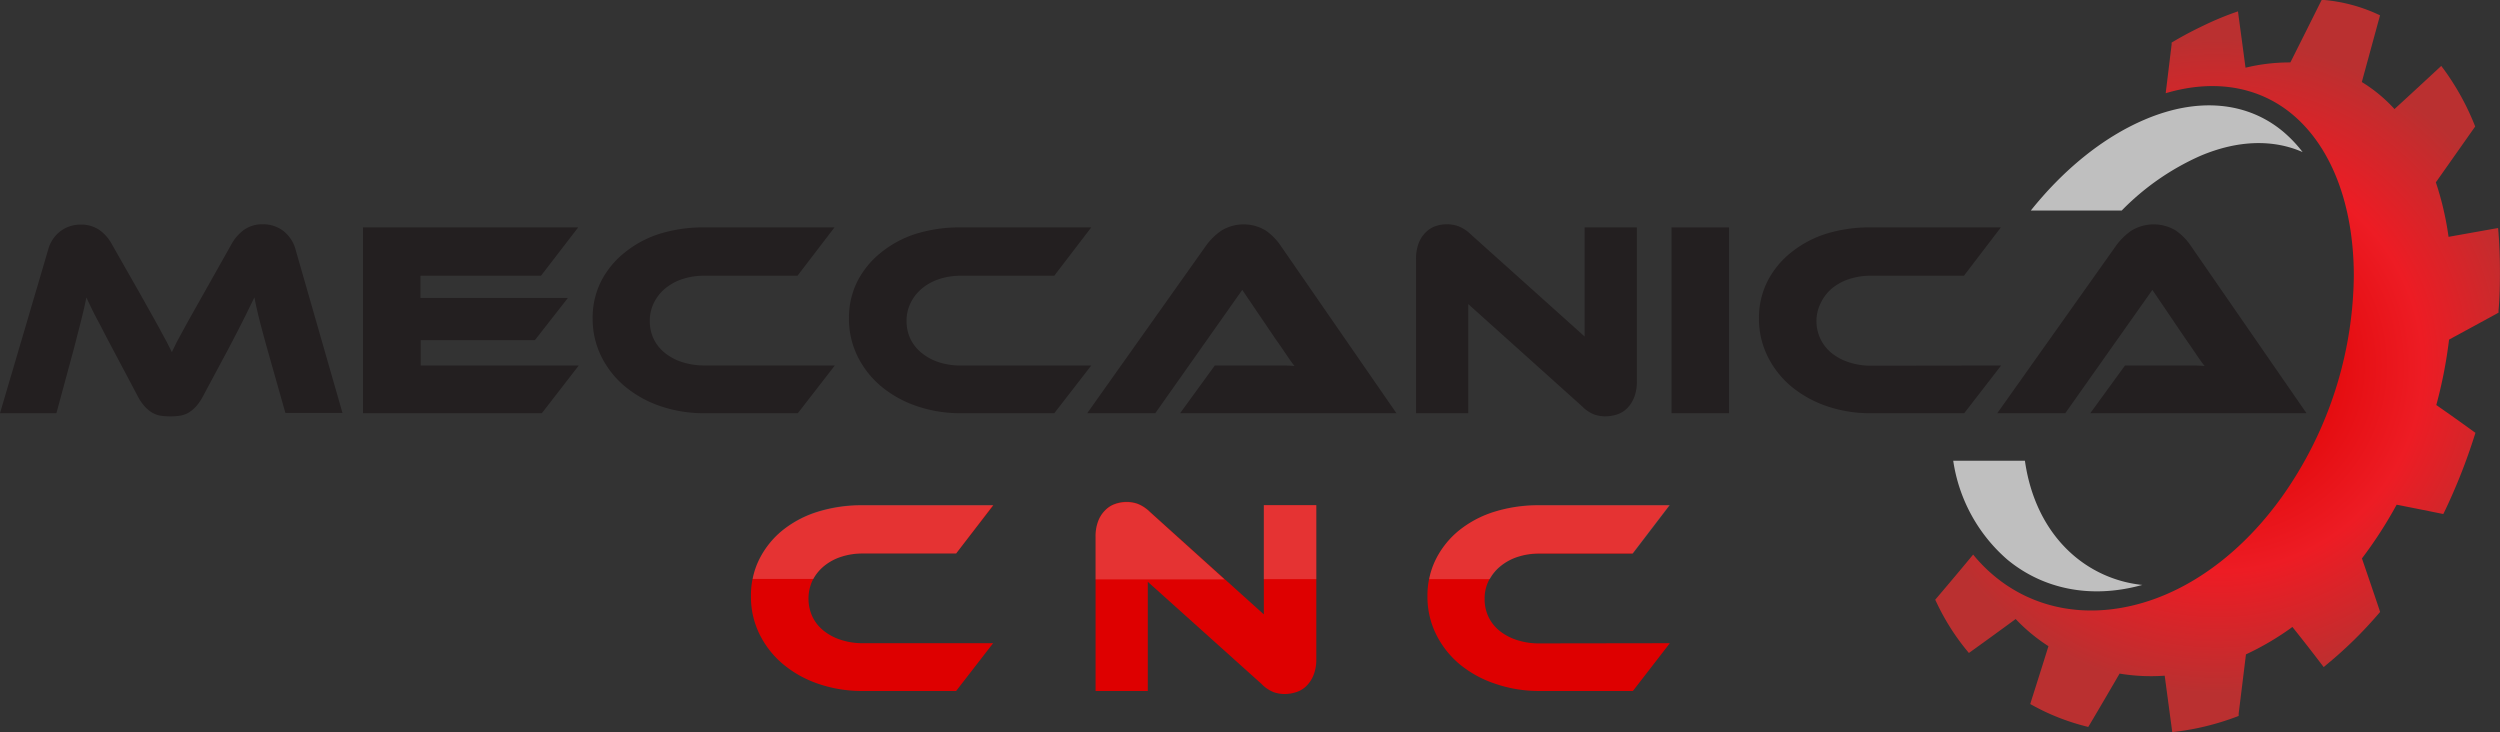
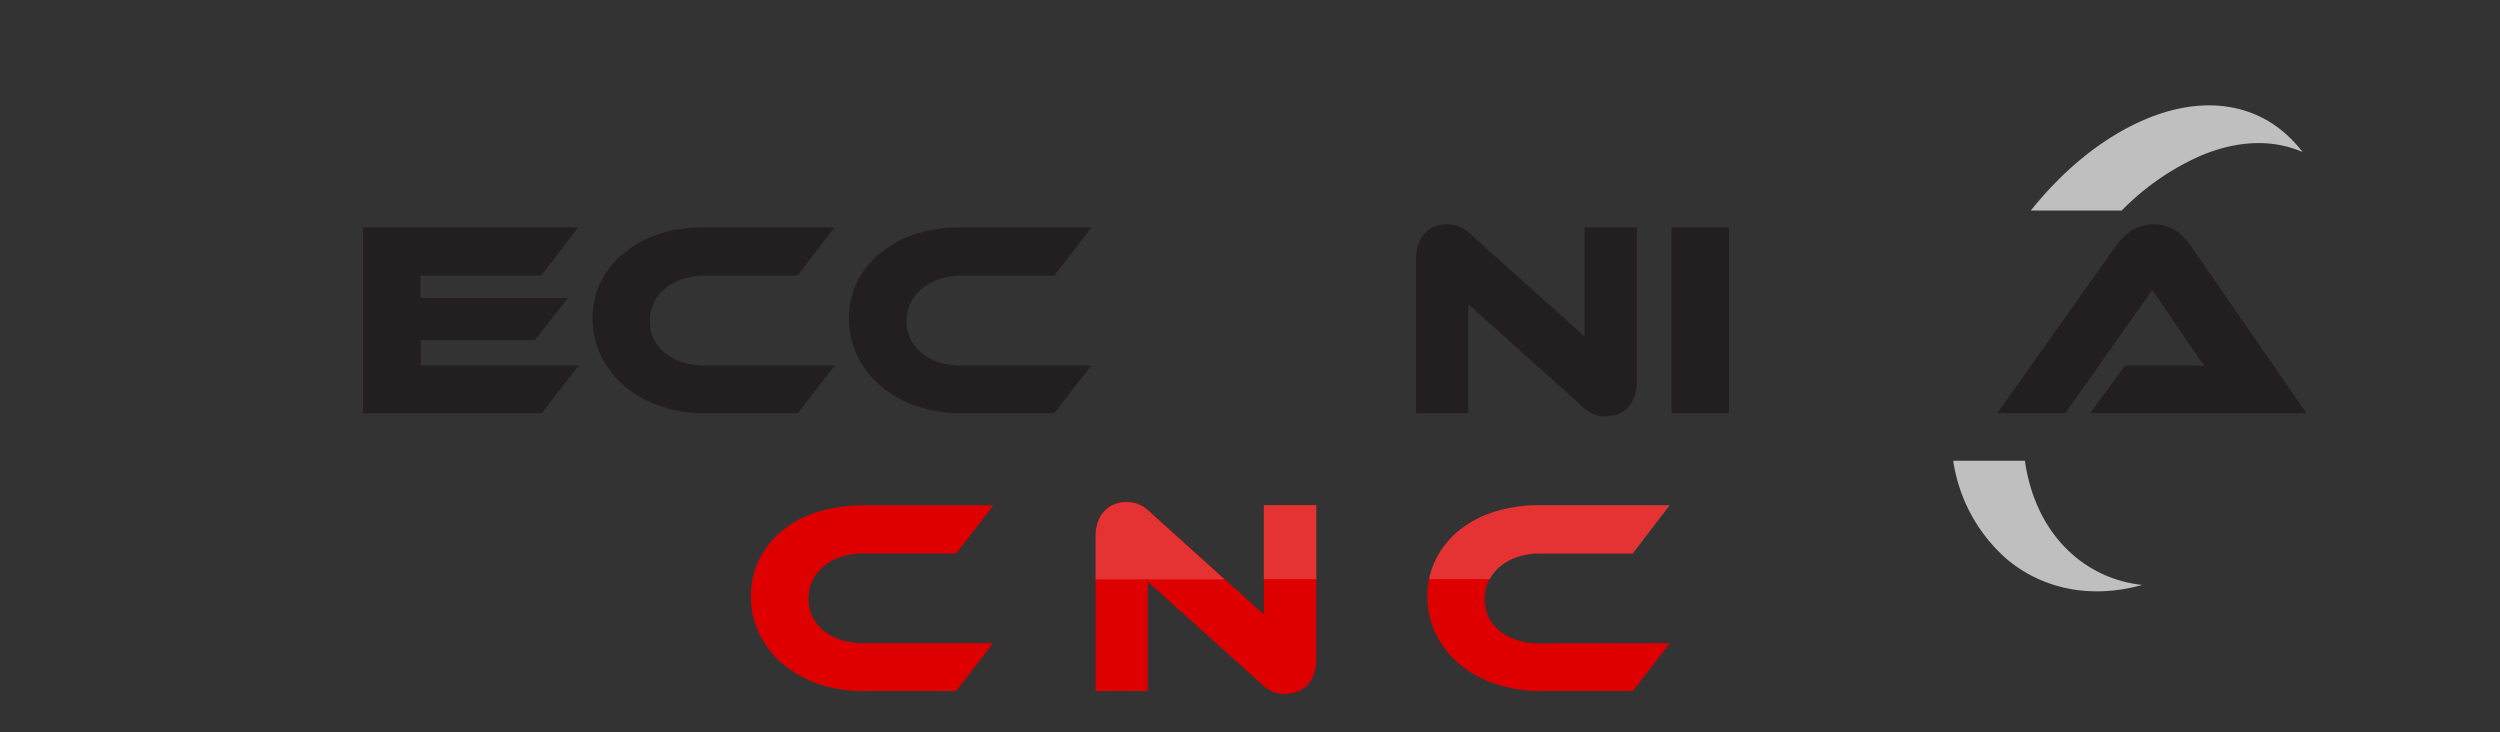
<svg xmlns="http://www.w3.org/2000/svg" id="Layer_1" data-name="Layer 1" viewBox="0 0 394.04 115.39">
  <rect x="0" y="0" width="394.04" height="115.39" fill="#333333" stroke="none" />
  <defs>
    <style>.cls-1{fill:#bfbfbf;}.cls-1,.cls-2{fill-rule:evenodd;}.cls-2{fill:url(#radial-gradient);}.cls-3{fill:#231f20;}.cls-4{fill:#de0000;}.cls-5{fill:#fff;opacity:0.2;}</style>
    <radialGradient id="radial-gradient" cx="356.53" cy="64.85" r="51.53" gradientUnits="userSpaceOnUse">
      <stop offset="0" stop-color="#ed1c24" />
      <stop offset="0.15" stop-color="#de0000" />
      <stop offset="0.63" stop-color="#ed1c24" />
      <stop offset="1" stop-color="#ba3030" />
    </radialGradient>
  </defs>
  <path class="cls-1" d="M344.71,99.34c-8.34,2.33-15.85.56-21.35-4a25.54,25.54,0,0,1-8.5-15.56h11.3c.92,6.5,3.77,11.67,7.88,15.1a19.73,19.73,0,0,0,10.67,4.48Zm-17.62-59c5.07-6.34,11.28-11.5,18-14.35,8.49-3.61,16.21-2.71,21.74,1.89a20.84,20.84,0,0,1,3.1,3.25c-4.55-2-10.11-1.95-16.1.59a39.94,39.94,0,0,0-12.41,8.62Z" transform="translate(-7 -7.16)" />
-   <path class="cls-2" d="M348.35,21.84l.93-7.66,0-.31.27-.16c1.53-.9,3.11-1.74,4.72-2.5a47.64,47.64,0,0,1,4.73-2l.74-.26.1.77c.37,2.7.73,5.41,1.09,8.11A29.55,29.55,0,0,1,368,17c1.58-3.14,3.16-6.3,4.73-9.45l.2-.39.43,0a25.57,25.57,0,0,1,8.28,2.19l.49.22-.14.52-2.73,10a23.43,23.43,0,0,1,5.15,4.26q3.44-3.15,6.85-6.32l.52-.48.43.57A40.18,40.18,0,0,1,397,26.77l.13.33-.2.28-6,8.52a47.55,47.55,0,0,1,2,8.59l7.12-1.27.69-.12.06.7c.16,2,.23,4.05.23,6.08S401,54,400.81,56.1l0,.34-.31.17c-2.49,1.37-5,2.72-7.49,4.08A72.33,72.33,0,0,1,391,71c1.95,1.35,3.87,2.72,5.79,4.11l.38.27-.14.44a91.68,91.68,0,0,1-4.71,11.92l-.22.44-.48-.1q-3.44-.7-6.87-1.37a68,68,0,0,1-5.47,8.47q1.38,4,2.75,8.08l.11.35-.23.27a65.24,65.24,0,0,1-8.16,8l-.5.42-.4-.52q-2.23-2.93-4.53-5.8A44,44,0,0,1,361,110.3c-.38,3.11-.76,6.21-1.15,9.32l0,.38-.36.14a41.4,41.4,0,0,1-4.75,1.47,39.92,39.92,0,0,1-4.74.87l-.62.07-.08-.62-1.11-8.27a30.24,30.24,0,0,1-7.11-.33q-2.32,4-4.69,8l-.25.41-.46-.12a35.09,35.09,0,0,1-8.22-3.24l-.46-.25.15-.5q1.37-4.3,2.72-8.62a27.89,27.89,0,0,1-5.17-4.28q-3.44,2.53-6.88,5l-.49.35-.38-.46a36.42,36.42,0,0,1-4.75-7.56l-.18-.37.26-.31Q315.16,98,318,94.57a24.12,24.12,0,0,0,3.33,3.37c6,5,14.29,6.92,23.44,4.22s17.5-9.71,23.46-19A61.25,61.25,0,0,0,378,50.7c0-11.53-3.69-20.53-9.72-25.54-5.18-4.3-12.15-5.61-19.89-3.32Z" transform="translate(-7 -7.16)" />
-   <path class="cls-3" d="M29.33,53.91l1.68,3c.48.86.91,1.63,1.27,2.3s.69,1.28,1,1.84l.81,1.61c.24-.52.49-1,.77-1.59l1-1.84c.37-.69.79-1.45,1.27-2.3l1.69-3,4.68-8.31a6.84,6.84,0,0,1,2-2.26,5,5,0,0,1,3-.85,5.18,5.18,0,0,1,3.09,1,5.49,5.49,0,0,1,2,3l7.39,25.73h-9L49.11,62.1c-.47-1.67-.86-3.13-1.18-4.38s-.6-2.48-.83-3.68c-.5,1-1.05,2.15-1.67,3.39S44,60.24,43,62.14l-3.94,7.35a8,8,0,0,1-1.16,1.73,5.33,5.33,0,0,1-1.21,1,4,4,0,0,1-1.31.46,10.38,10.38,0,0,1-1.53.11,10.18,10.18,0,0,1-1.53-.11A4.07,4.07,0,0,1,31,72.21a5.08,5.08,0,0,1-1.2-1,8,8,0,0,1-1.16-1.73L24.73,62.1c-.53-1-1-1.89-1.4-2.67s-.78-1.5-1.12-2.13-.62-1.2-.87-1.73-.49-1-.72-1.53q-.36,1.76-.84,3.66c-.32,1.27-.7,2.73-1.13,4.4L15.89,72.29H7l7.58-25.73a5.36,5.36,0,0,1,2-3,5.26,5.26,0,0,1,3.11-1,5.1,5.1,0,0,1,2.95.83,6.52,6.52,0,0,1,2,2.28Z" transform="translate(-7 -7.16)" />
  <path class="cls-3" d="M98.22,64.77,92.4,72.29H64.21V43H98.13l-5.86,7.62h-19v3.5H96.51l-5.2,6.65h-18v4Z" transform="translate(-7 -7.16)" />
  <path class="cls-3" d="M138.58,64.77l-5.83,7.52h-14.7a21.1,21.1,0,0,1-7-1.13A17.58,17.58,0,0,1,105.42,68a14.58,14.58,0,0,1-3.68-4.73,13.32,13.32,0,0,1-1.33-5.93,12.76,12.76,0,0,1,1.33-5.84A13.86,13.86,0,0,1,105.42,47,16.84,16.84,0,0,1,111,44a23.37,23.37,0,0,1,7-1h20.53l-5.83,7.62h-14.7a10.75,10.75,0,0,0-3.42.52,8.31,8.31,0,0,0-2.71,1.47,6.84,6.84,0,0,0-1.79,2.25,6.36,6.36,0,0,0-.66,2.89,6.46,6.46,0,0,0,.63,2.87,6.39,6.39,0,0,0,1.8,2.21,8.42,8.42,0,0,0,2.73,1.42,11,11,0,0,0,3.42.51Z" transform="translate(-7 -7.16)" />
  <path class="cls-3" d="M179,64.77l-5.83,7.52h-14.7a21.1,21.1,0,0,1-7-1.13A17.58,17.58,0,0,1,145.82,68a14.58,14.58,0,0,1-3.68-4.73,13.32,13.32,0,0,1-1.33-5.93,12.76,12.76,0,0,1,1.33-5.84A13.86,13.86,0,0,1,145.82,47,16.84,16.84,0,0,1,151.4,44a23.37,23.37,0,0,1,7-1H179l-5.83,7.62h-14.7a10.75,10.75,0,0,0-3.42.52,8.31,8.31,0,0,0-2.71,1.47,6.84,6.84,0,0,0-1.79,2.25,6.36,6.36,0,0,0-.66,2.89,6.46,6.46,0,0,0,.63,2.87,6.39,6.39,0,0,0,1.8,2.21A8.42,8.42,0,0,0,155,64.26a11,11,0,0,0,3.42.51Z" transform="translate(-7 -7.16)" />
-   <path class="cls-3" d="M193,72.29l5.47-7.52h10.09c.94,0,1.77,0,2.47.08-.41-.52-.88-1.19-1.42-2s-1.06-1.55-1.56-2.25l-5.25-7.75L189.09,72.29H178.36l18.78-26.48a10.23,10.23,0,0,1,2.32-2.27,6.74,6.74,0,0,1,7-.07,9,9,0,0,1,2.34,2.34l18.3,26.48Z" transform="translate(-7 -7.16)" />
  <path class="cls-3" d="M260,72.78a5.37,5.37,0,0,1-1.73-.29,5.43,5.43,0,0,1-1.91-1.29L238.42,55.09v17.2h-8.23V48a6.91,6.91,0,0,1,.41-2.49,4.76,4.76,0,0,1,1.1-1.71,4,4,0,0,1,1.57-1,5.49,5.49,0,0,1,3.55,0,5.86,5.86,0,0,1,2,1.3l17.94,16.1V43H265V67.26a6.75,6.75,0,0,1-.42,2.5,5,5,0,0,1-1.09,1.72,4,4,0,0,1-1.6,1A6.07,6.07,0,0,1,260,72.78Z" transform="translate(-7 -7.16)" />
  <path class="cls-3" d="M279.52,72.29h-9.06V43h9.06Z" transform="translate(-7 -7.16)" />
-   <path class="cls-3" d="M322.41,64.77l-5.82,7.52H301.88a21,21,0,0,1-7-1.13A17.74,17.74,0,0,1,289.25,68a14.55,14.55,0,0,1-3.67-4.73,13.33,13.33,0,0,1-1.34-5.93,12.77,12.77,0,0,1,1.34-5.84A13.83,13.83,0,0,1,289.25,47,17,17,0,0,1,294.84,44a23.25,23.25,0,0,1,7-1h20.53l-5.82,7.62H301.88a10.74,10.74,0,0,0-3.41.52,8.36,8.36,0,0,0-2.72,1.47A7,7,0,0,0,294,54.87a6.46,6.46,0,0,0,1.77,8,8.58,8.58,0,0,0,2.74,1.42,11,11,0,0,0,3.41.51Z" transform="translate(-7 -7.16)" />
  <path class="cls-3" d="M336.46,72.29l5.47-7.52H352c1,0,1.77,0,2.48.08-.41-.52-.89-1.19-1.43-2s-1.06-1.55-1.55-2.25l-5.25-7.75L332.52,72.29H321.8l18.78-26.48a10,10,0,0,1,2.32-2.27,6.74,6.74,0,0,1,7-.07,9,9,0,0,1,2.34,2.34l18.3,26.48Z" transform="translate(-7 -7.16)" />
  <path class="cls-4" d="M163.53,108.54l-5.83,7.53H143a21.1,21.1,0,0,1-7.05-1.14,17.39,17.39,0,0,1-5.58-3.13,14.58,14.58,0,0,1-3.68-4.73,13.32,13.32,0,0,1-1.33-5.93,12.76,12.76,0,0,1,1.33-5.84,13.86,13.86,0,0,1,3.68-4.56A16.84,16.84,0,0,1,136,87.81a23.37,23.37,0,0,1,7.05-1h20.53L157.7,94.4H143a10.75,10.75,0,0,0-3.42.52,8.31,8.31,0,0,0-2.71,1.47,7,7,0,0,0-1.8,2.25,6.8,6.8,0,0,0,0,5.76,6.39,6.39,0,0,0,1.8,2.21,8.42,8.42,0,0,0,2.73,1.42,11,11,0,0,0,3.42.51Z" transform="translate(-7 -7.16)" />
  <path class="cls-4" d="M209.48,116.55a5.35,5.35,0,0,1-1.72-.29,5.43,5.43,0,0,1-1.91-1.29L187.91,98.86v17.21h-8.23V91.77a6.7,6.7,0,0,1,.41-2.49,4.76,4.76,0,0,1,1.1-1.71,4,4,0,0,1,1.57-1,5.59,5.59,0,0,1,1.86-.31,5.31,5.31,0,0,1,1.69.29,5.8,5.8,0,0,1,1.95,1.29L206.2,104V86.78h8.27V111a6.75,6.75,0,0,1-.41,2.5,5,5,0,0,1-1.1,1.73,4,4,0,0,1-1.59,1A6.08,6.08,0,0,1,209.48,116.55Z" transform="translate(-7 -7.16)" />
  <path class="cls-4" d="M270.19,108.54l-5.82,7.53h-14.7a21.1,21.1,0,0,1-7-1.14A17.39,17.39,0,0,1,237,111.8a14.58,14.58,0,0,1-3.68-4.73,13.32,13.32,0,0,1-1.33-5.93,12.76,12.76,0,0,1,1.33-5.84A13.86,13.86,0,0,1,237,90.74a16.84,16.84,0,0,1,5.58-2.93,23.37,23.37,0,0,1,7-1h20.52l-5.82,7.62h-14.7a10.75,10.75,0,0,0-3.42.52,8.31,8.31,0,0,0-2.71,1.47,7,7,0,0,0-1.8,2.25,6.35,6.35,0,0,0-.65,2.89,6.46,6.46,0,0,0,.63,2.87,6.36,6.36,0,0,0,1.79,2.21,8.58,8.58,0,0,0,2.74,1.42,11,11,0,0,0,3.42.51Z" transform="translate(-7 -7.16)" />
-   <path class="cls-5" d="M136.87,96.39a8.31,8.31,0,0,1,2.71-1.47A10.75,10.75,0,0,1,143,94.4h14.7l5.83-7.62H143a23.37,23.37,0,0,0-7.05,1,16.84,16.84,0,0,0-5.58,2.93,13.86,13.86,0,0,0-3.68,4.56,12.11,12.11,0,0,0-1.06,3.14h9.56A6.91,6.91,0,0,1,136.87,96.39Z" transform="translate(-7 -7.16)" />
  <rect class="cls-5" x="199.2" y="79.62" width="8.27" height="11.66" />
  <path class="cls-5" d="M188.26,87.88a5.8,5.8,0,0,0-1.95-1.29,5.31,5.31,0,0,0-1.69-.29,5.59,5.59,0,0,0-1.86.31,4,4,0,0,0-1.57,1,4.76,4.76,0,0,0-1.1,1.71,6.7,6.7,0,0,0-.41,2.49v6.67H200Z" transform="translate(-7 -7.16)" />
  <path class="cls-5" d="M243.54,96.39a8.31,8.31,0,0,1,2.71-1.47,10.75,10.75,0,0,1,3.42-.52h14.7l5.82-7.62H249.67a23.37,23.37,0,0,0-7,1A16.84,16.84,0,0,0,237,90.74a13.86,13.86,0,0,0-3.68,4.56,12.11,12.11,0,0,0-1.06,3.14h9.56A6.76,6.76,0,0,1,243.54,96.39Z" transform="translate(-7 -7.16)" />
</svg>